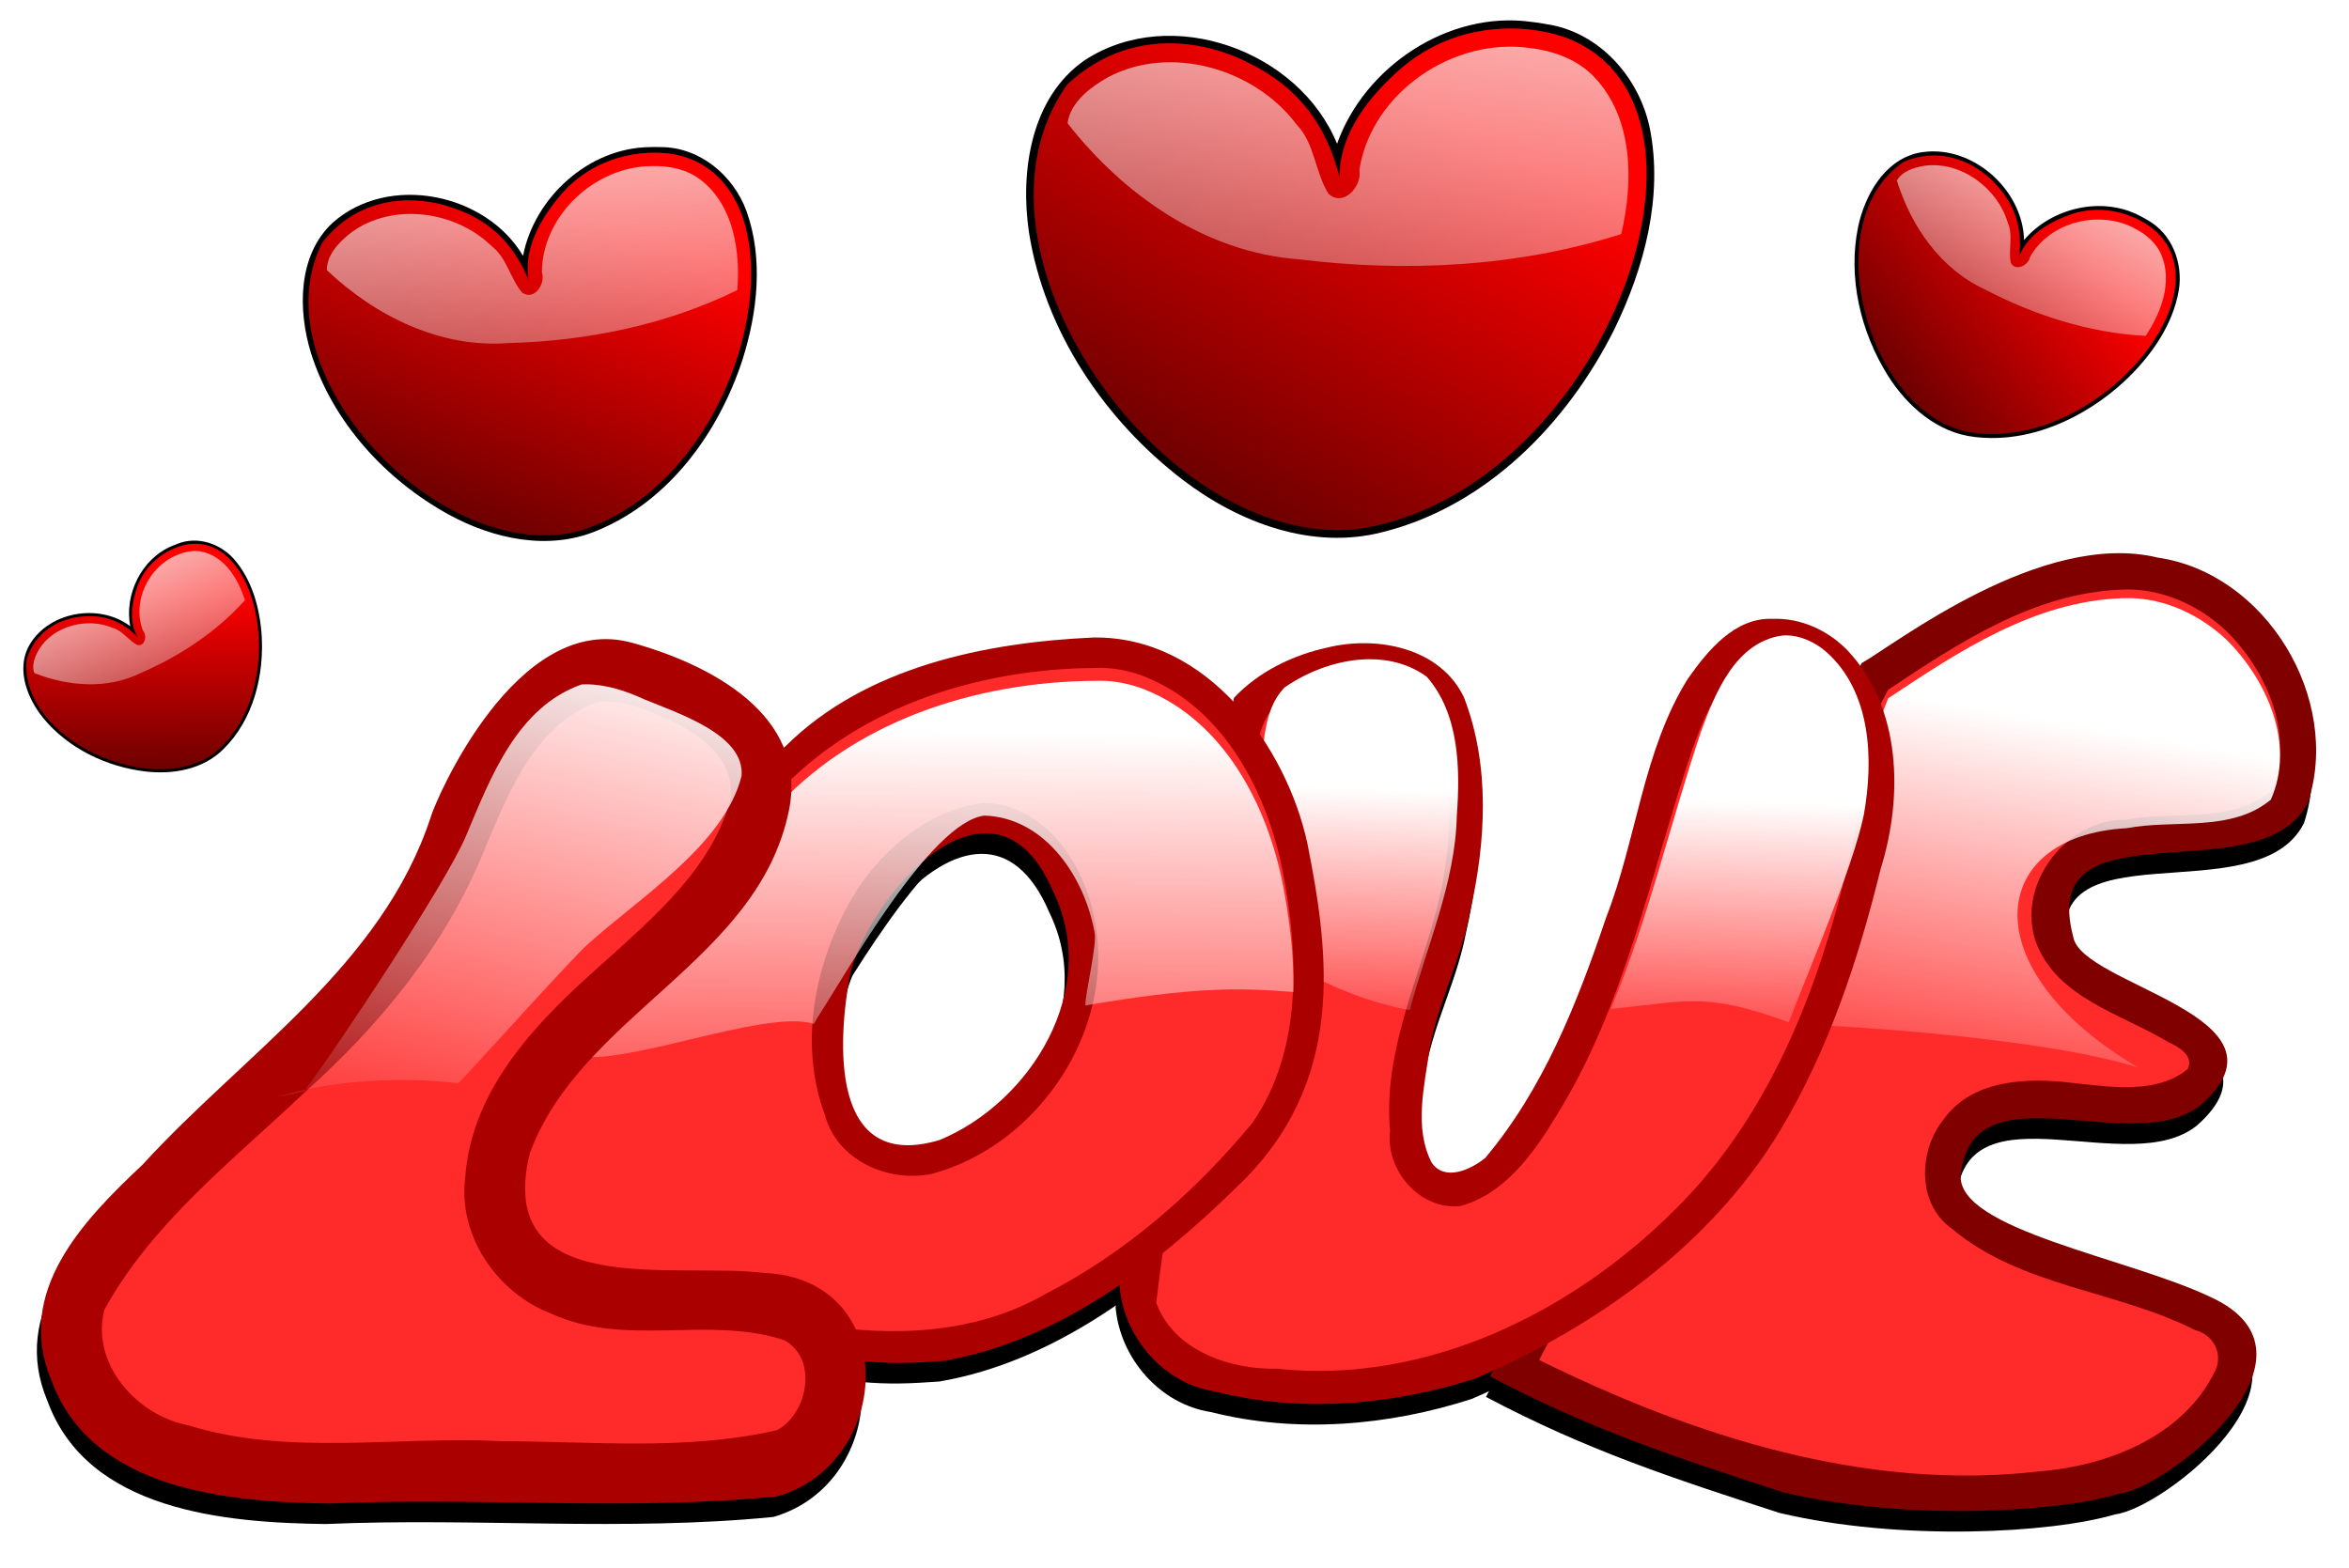
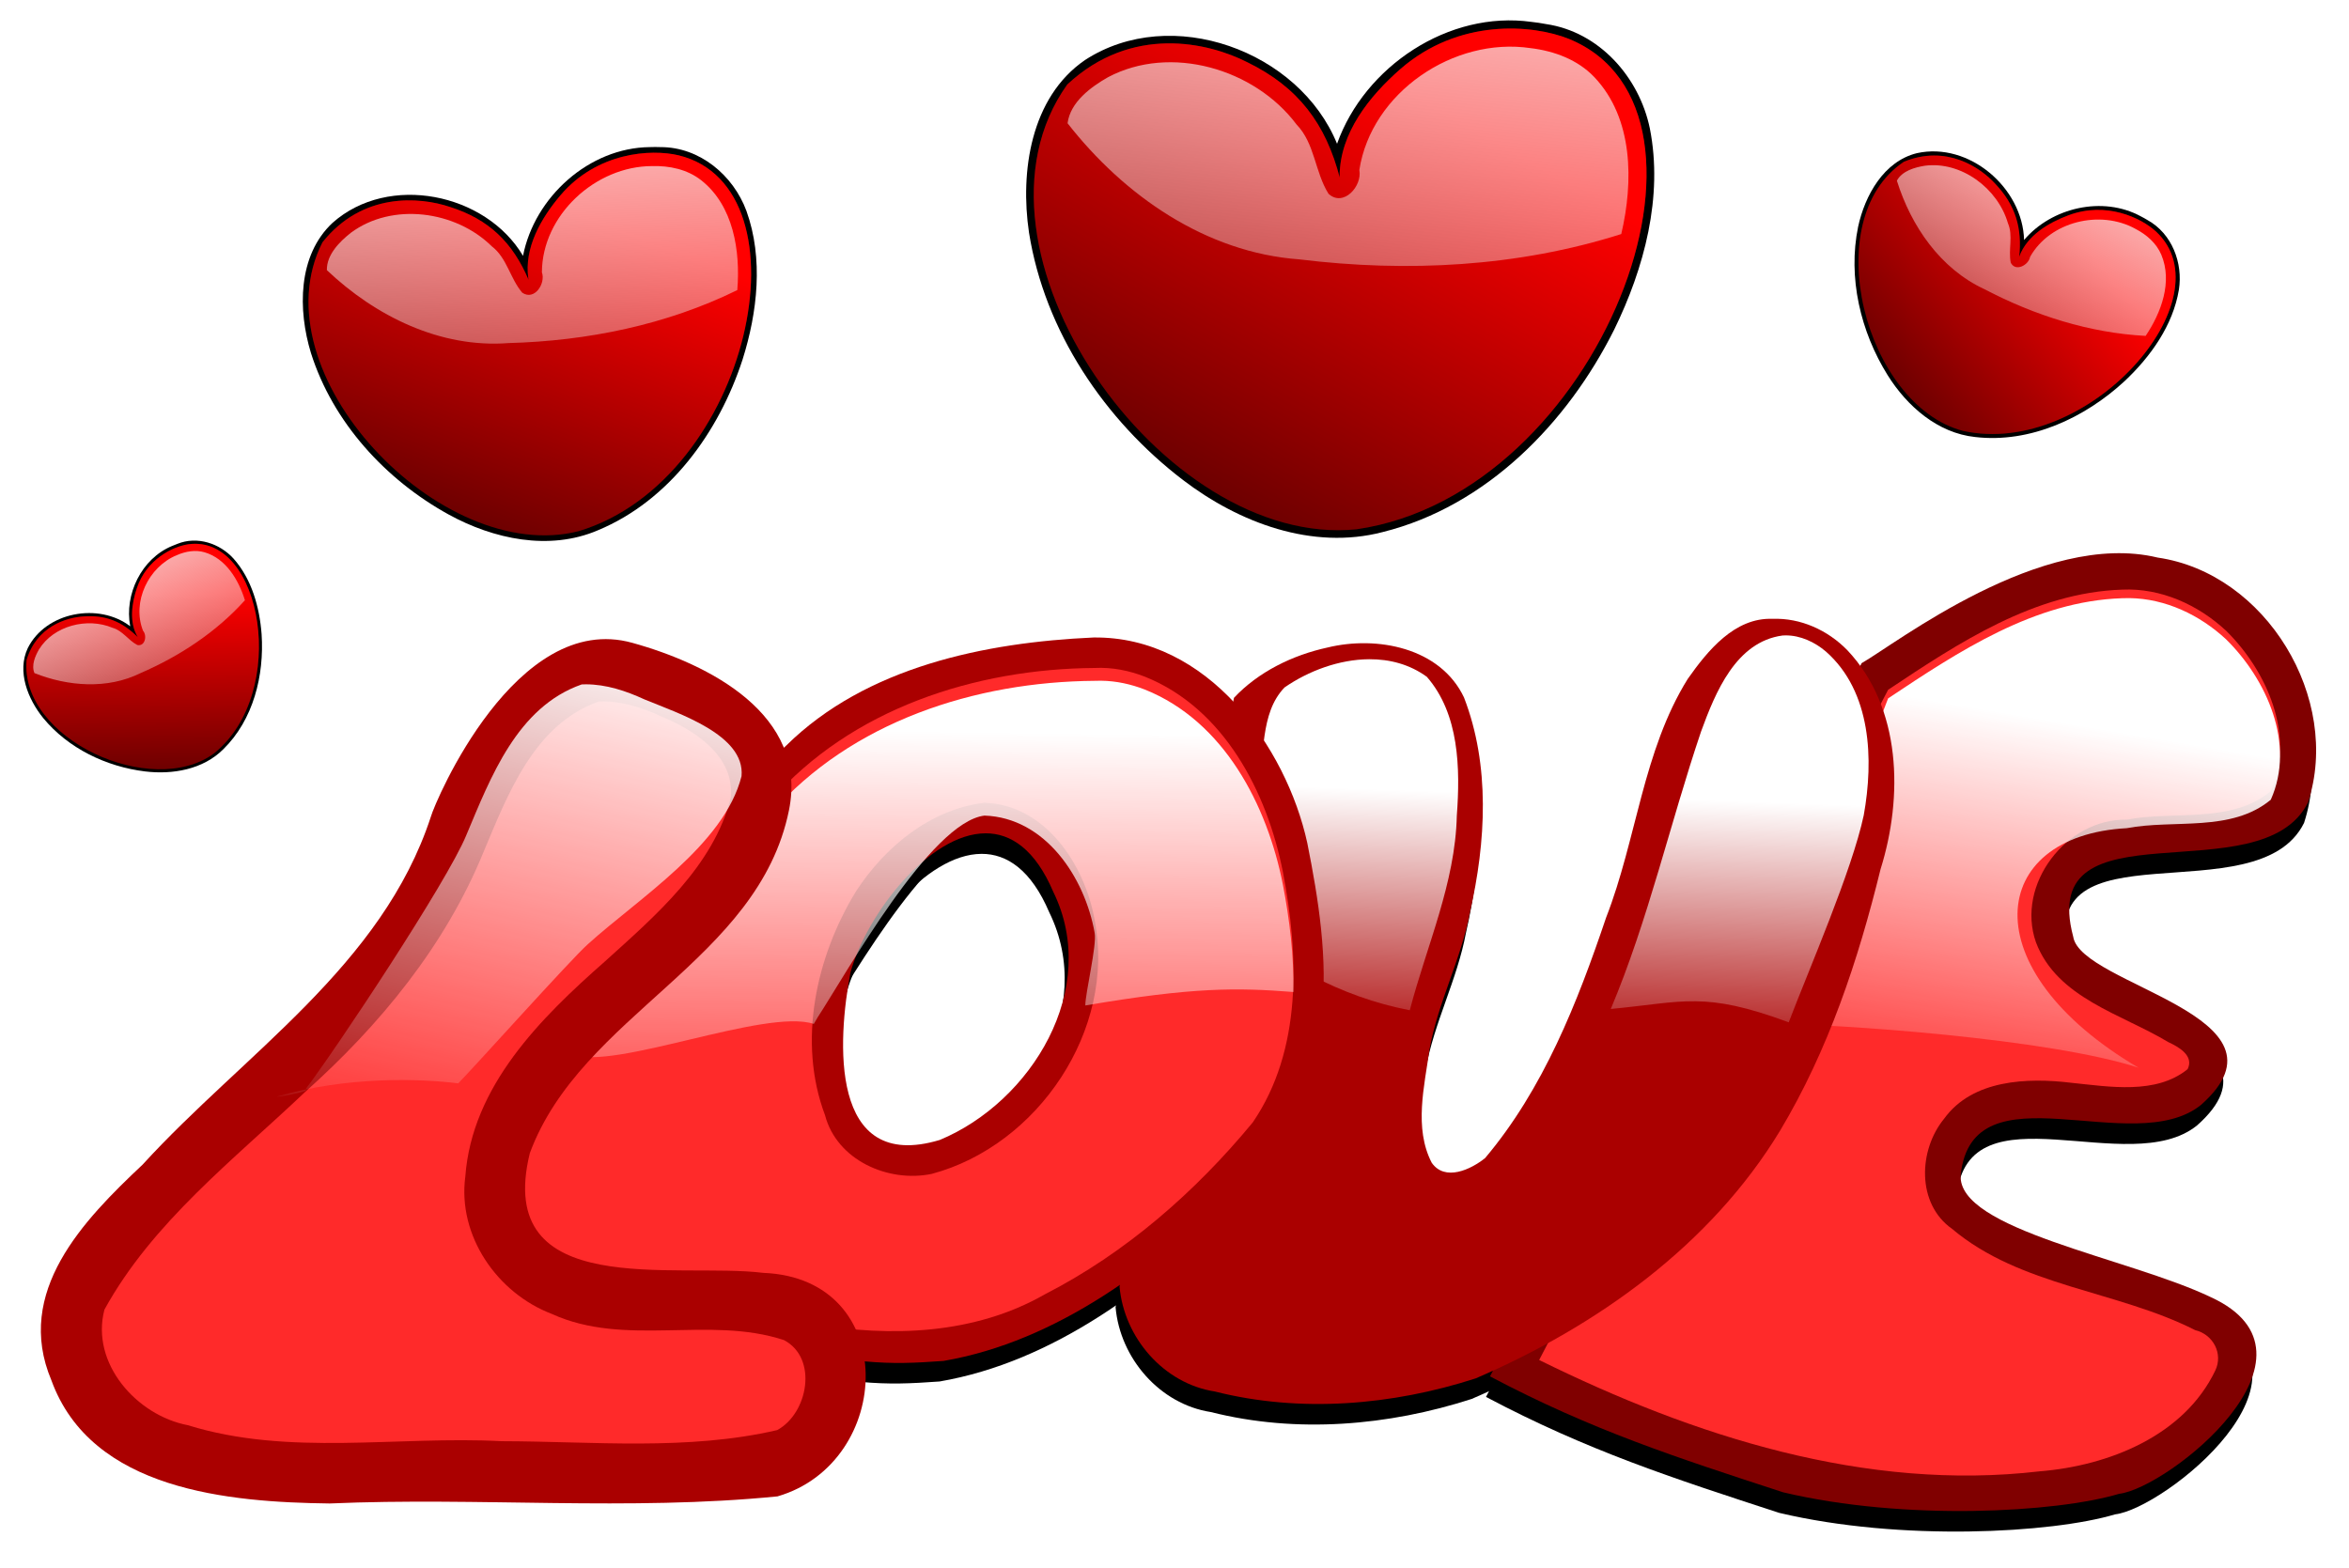
<svg xmlns="http://www.w3.org/2000/svg" xmlns:xlink="http://www.w3.org/1999/xlink" version="1.1" width="696.094" height="464.839" id="svg2">
  <defs id="defs4">
    <linearGradient id="linearGradient4341">
      <stop id="stop4343" style="stop-color:#f9f9f9;stop-opacity:1" offset="0" />
      <stop id="stop4345" style="stop-color:#f9f9f9;stop-opacity:0" offset="1" />
    </linearGradient>
    <linearGradient id="linearGradient4270">
      <stop id="stop4272" style="stop-color:#ff0000;stop-opacity:1" offset="0" />
      <stop id="stop4274" style="stop-color:#ff0000;stop-opacity:0" offset="1" />
    </linearGradient>
    <linearGradient id="linearGradient7487">
      <stop id="stop7489" style="stop-color:#ffffff;stop-opacity:1" offset="0" />
      <stop id="stop7491" style="stop-color:#ffffff;stop-opacity:0" offset="1" />
    </linearGradient>
    <linearGradient id="linearGradient7399">
      <stop id="stop7401" style="stop-color:#ffffff;stop-opacity:1" offset="0" />
      <stop id="stop7403" style="stop-color:#ffffff;stop-opacity:0" offset="1" />
    </linearGradient>
    <linearGradient id="linearGradient7339">
      <stop id="stop7341" style="stop-color:#ffffff;stop-opacity:1" offset="0" />
      <stop id="stop7343" style="stop-color:#ffffff;stop-opacity:0" offset="1" />
    </linearGradient>
    <linearGradient id="linearGradient7255">
      <stop id="stop7257" style="stop-color:#ffffff;stop-opacity:1" offset="0" />
      <stop id="stop7259" style="stop-color:#ffffff;stop-opacity:0" offset="1" />
    </linearGradient>
    <linearGradient id="linearGradient7083">
      <stop id="stop7085" style="stop-color:#ffffff;stop-opacity:1" offset="0" />
      <stop id="stop7087" style="stop-color:#ffffff;stop-opacity:0" offset="1" />
    </linearGradient>
    <filter color-interpolation-filters="sRGB" id="filter6871">
      <feGaussianBlur id="feGaussianBlur6873" stdDeviation="8.569" />
    </filter>
    <filter color-interpolation-filters="sRGB" id="filter6921">
      <feGaussianBlur id="feGaussianBlur6923" stdDeviation="6.387" />
    </filter>
    <filter color-interpolation-filters="sRGB" id="filter7017">
      <feGaussianBlur id="feGaussianBlur7019" stdDeviation="8.43" />
    </filter>
    <filter color-interpolation-filters="sRGB" id="filter7067">
      <feGaussianBlur id="feGaussianBlur7069" stdDeviation="7.232" />
    </filter>
    <linearGradient x1="429.73" y1="442.627" x2="419.589" y2="718.973" id="linearGradient7089" xlink:href="#linearGradient7083" gradientUnits="userSpaceOnUse" />
    <linearGradient x1="429.73" y1="442.627" x2="419.589" y2="718.973" id="linearGradient7137" xlink:href="#linearGradient7083" gradientUnits="userSpaceOnUse" />
    <linearGradient x1="429.73" y1="442.627" x2="419.589" y2="718.973" id="linearGradient7141" xlink:href="#linearGradient7083" gradientUnits="userSpaceOnUse" />
    <linearGradient x1="429.73" y1="442.627" x2="419.589" y2="718.973" id="linearGradient7145" xlink:href="#linearGradient7083" gradientUnits="userSpaceOnUse" />
    <linearGradient x1="429.73" y1="442.627" x2="419.589" y2="718.973" id="linearGradient7149" xlink:href="#linearGradient7083" gradientUnits="userSpaceOnUse" />
    <linearGradient x1="429.73" y1="442.627" x2="419.589" y2="718.973" id="linearGradient7153" xlink:href="#linearGradient7083" gradientUnits="userSpaceOnUse" />
    <linearGradient x1="429.73" y1="442.627" x2="419.589" y2="718.973" id="linearGradient7157" xlink:href="#linearGradient7083" gradientUnits="userSpaceOnUse" />
    <linearGradient x1="429.73" y1="442.627" x2="419.589" y2="718.973" id="linearGradient7161" xlink:href="#linearGradient7083" gradientUnits="userSpaceOnUse" />
    <linearGradient x1="429.73" y1="442.627" x2="419.589" y2="718.973" id="linearGradient7165" xlink:href="#linearGradient7083" gradientUnits="userSpaceOnUse" />
    <linearGradient x1="429.73" y1="442.627" x2="419.589" y2="718.973" id="linearGradient7169" xlink:href="#linearGradient7083" gradientUnits="userSpaceOnUse" />
    <linearGradient x1="429.73" y1="442.627" x2="419.589" y2="718.973" id="linearGradient7173" xlink:href="#linearGradient7083" gradientUnits="userSpaceOnUse" />
    <linearGradient x1="429.73" y1="442.627" x2="419.589" y2="718.973" id="linearGradient7177" xlink:href="#linearGradient7083" gradientUnits="userSpaceOnUse" />
    <linearGradient x1="429.73" y1="442.627" x2="419.589" y2="718.973" id="linearGradient7181" xlink:href="#linearGradient7083" gradientUnits="userSpaceOnUse" />
    <linearGradient x1="429.73" y1="442.627" x2="419.589" y2="718.973" id="linearGradient7185" xlink:href="#linearGradient7083" gradientUnits="userSpaceOnUse" />
    <linearGradient x1="429.73" y1="442.627" x2="419.589" y2="718.973" id="linearGradient7189" xlink:href="#linearGradient7083" gradientUnits="userSpaceOnUse" />
    <linearGradient x1="429.73" y1="442.627" x2="419.589" y2="718.973" id="linearGradient7193" xlink:href="#linearGradient7083" gradientUnits="userSpaceOnUse" />
    <linearGradient x1="429.73" y1="442.627" x2="419.589" y2="718.973" id="linearGradient7197" xlink:href="#linearGradient7083" gradientUnits="userSpaceOnUse" />
    <linearGradient x1="429.73" y1="442.627" x2="419.589" y2="718.973" id="linearGradient7201" xlink:href="#linearGradient7083" gradientUnits="userSpaceOnUse" />
    <linearGradient x1="429.73" y1="442.627" x2="419.589" y2="718.973" id="linearGradient7205" xlink:href="#linearGradient7083" gradientUnits="userSpaceOnUse" />
    <linearGradient x1="429.73" y1="442.627" x2="419.589" y2="718.973" id="linearGradient7209" xlink:href="#linearGradient7083" gradientUnits="userSpaceOnUse" />
    <linearGradient x1="429.73" y1="442.627" x2="419.589" y2="718.973" id="linearGradient7213" xlink:href="#linearGradient7083" gradientUnits="userSpaceOnUse" />
    <linearGradient x1="429.73" y1="442.627" x2="419.589" y2="718.973" id="linearGradient7217" xlink:href="#linearGradient7083" gradientUnits="userSpaceOnUse" />
    <linearGradient x1="429.73" y1="442.627" x2="419.589" y2="718.973" id="linearGradient7221" xlink:href="#linearGradient7083" gradientUnits="userSpaceOnUse" />
    <linearGradient x1="429.73" y1="442.627" x2="419.589" y2="718.973" id="linearGradient7225" xlink:href="#linearGradient7083" gradientUnits="userSpaceOnUse" />
    <linearGradient x1="429.73" y1="442.627" x2="419.589" y2="718.973" id="linearGradient7229" xlink:href="#linearGradient7083" gradientUnits="userSpaceOnUse" />
    <filter color-interpolation-filters="sRGB" id="filter7335">
      <feGaussianBlur id="feGaussianBlur7337" stdDeviation="1.364" />
    </filter>
    <filter color-interpolation-filters="sRGB" id="filter7395">
      <feGaussianBlur id="feGaussianBlur7397" stdDeviation="1.546" />
    </filter>
    <filter color-interpolation-filters="sRGB" id="filter7483">
      <feGaussianBlur id="feGaussianBlur7485" stdDeviation="0.836" />
    </filter>
    <filter color-interpolation-filters="sRGB" id="filter7559">
      <feGaussianBlur id="feGaussianBlur7561" stdDeviation="1.389" />
    </filter>
    <filter color-interpolation-filters="sRGB" id="filter4171">
      <feGaussianBlur id="feGaussianBlur4173" stdDeviation="4.551" />
    </filter>
    <filter color-interpolation-filters="sRGB" id="filter4175">
      <feGaussianBlur id="feGaussianBlur4177" stdDeviation="4.551" />
    </filter>
    <filter color-interpolation-filters="sRGB" id="filter4179">
      <feGaussianBlur id="feGaussianBlur4181" stdDeviation="4.551" />
    </filter>
    <filter color-interpolation-filters="sRGB" id="filter4183">
      <feGaussianBlur id="feGaussianBlur4185" stdDeviation="4.551" />
    </filter>
    <filter color-interpolation-filters="sRGB" id="filter4187">
      <feGaussianBlur id="feGaussianBlur4189" stdDeviation="4.551" />
    </filter>
    <filter color-interpolation-filters="sRGB" id="filter4191">
      <feGaussianBlur id="feGaussianBlur4193" stdDeviation="4.551" />
    </filter>
    <filter color-interpolation-filters="sRGB" id="filter4195">
      <feGaussianBlur id="feGaussianBlur4197" stdDeviation="4.551" />
    </filter>
    <filter color-interpolation-filters="sRGB" id="filter4199">
      <feGaussianBlur id="feGaussianBlur4201" stdDeviation="4.551" />
    </filter>
    <filter color-interpolation-filters="sRGB" id="filter4203">
      <feGaussianBlur id="feGaussianBlur4205" stdDeviation="4.551" />
    </filter>
    <filter color-interpolation-filters="sRGB" id="filter4207">
      <feGaussianBlur id="feGaussianBlur4209" stdDeviation="4.551" />
    </filter>
    <filter color-interpolation-filters="sRGB" id="filter4211">
      <feGaussianBlur id="feGaussianBlur4213" stdDeviation="4.551" />
    </filter>
    <filter color-interpolation-filters="sRGB" id="filter4215">
      <feGaussianBlur id="feGaussianBlur4217" stdDeviation="4.551" />
    </filter>
    <linearGradient x1="652.548" y1="544.128" x2="631.932" y2="666.032" id="linearGradient4246" xlink:href="#linearGradient7487" gradientUnits="userSpaceOnUse" />
    <linearGradient x1="466.106" y1="564.744" x2="463.417" y2="645.416" id="linearGradient4248" xlink:href="#linearGradient7399" gradientUnits="userSpaceOnUse" />
    <linearGradient x1="363.921" y1="547.713" x2="362.128" y2="683.063" id="linearGradient4250" xlink:href="#linearGradient7339" gradientUnits="userSpaceOnUse" />
    <linearGradient x1="210.644" y1="513.651" x2="172.101" y2="678.581" id="linearGradient4252" xlink:href="#linearGradient7255" gradientUnits="userSpaceOnUse" />
    <filter color-interpolation-filters="sRGB" id="filter4387">
      <feGaussianBlur id="feGaussianBlur4389" stdDeviation="1.834" />
    </filter>
    <linearGradient x1="481.712" y1="137.587" x2="440.937" y2="242.76" id="linearGradient4403" xlink:href="#linearGradient4270" gradientUnits="userSpaceOnUse" />
    <linearGradient x1="456.685" y1="65.879" x2="463.434" y2="230.105" id="linearGradient4405" xlink:href="#linearGradient4341" gradientUnits="userSpaceOnUse" />
    <linearGradient x1="481.712" y1="137.587" x2="440.937" y2="242.76" id="linearGradient4417" xlink:href="#linearGradient4270" gradientUnits="userSpaceOnUse" />
    <linearGradient x1="456.685" y1="65.879" x2="463.434" y2="230.105" id="linearGradient4419" xlink:href="#linearGradient4341" gradientUnits="userSpaceOnUse" />
    <linearGradient x1="481.712" y1="137.587" x2="440.937" y2="242.76" id="linearGradient4431" xlink:href="#linearGradient4270" gradientUnits="userSpaceOnUse" />
    <linearGradient x1="456.685" y1="65.879" x2="463.434" y2="230.105" id="linearGradient4433" xlink:href="#linearGradient4341" gradientUnits="userSpaceOnUse" />
    <linearGradient x1="481.712" y1="137.587" x2="440.937" y2="242.76" id="linearGradient4445" xlink:href="#linearGradient4270" gradientUnits="userSpaceOnUse" />
    <linearGradient x1="456.685" y1="65.879" x2="463.434" y2="230.105" id="linearGradient4447" xlink:href="#linearGradient4341" gradientUnits="userSpaceOnUse" />
    <linearGradient x1="652.548" y1="544.128" x2="631.932" y2="666.032" id="linearGradient4497" xlink:href="#linearGradient7487" gradientUnits="userSpaceOnUse" />
    <linearGradient x1="466.106" y1="564.744" x2="463.417" y2="645.416" id="linearGradient4499" xlink:href="#linearGradient7399" gradientUnits="userSpaceOnUse" />
    <linearGradient x1="363.921" y1="547.713" x2="362.128" y2="683.063" id="linearGradient4501" xlink:href="#linearGradient7339" gradientUnits="userSpaceOnUse" />
    <linearGradient x1="210.644" y1="513.651" x2="172.101" y2="678.581" id="linearGradient4503" xlink:href="#linearGradient7255" gradientUnits="userSpaceOnUse" />
    <linearGradient x1="481.712" y1="137.587" x2="440.937" y2="242.76" id="linearGradient4505" xlink:href="#linearGradient4270" gradientUnits="userSpaceOnUse" />
    <linearGradient x1="456.685" y1="65.879" x2="463.434" y2="230.105" id="linearGradient4507" xlink:href="#linearGradient4341" gradientUnits="userSpaceOnUse" />
    <linearGradient x1="481.712" y1="137.587" x2="440.937" y2="242.76" id="linearGradient4509" xlink:href="#linearGradient4270" gradientUnits="userSpaceOnUse" />
    <linearGradient x1="456.685" y1="65.879" x2="463.434" y2="230.105" id="linearGradient4511" xlink:href="#linearGradient4341" gradientUnits="userSpaceOnUse" />
    <linearGradient x1="481.712" y1="137.587" x2="440.937" y2="242.76" id="linearGradient4513" xlink:href="#linearGradient4270" gradientUnits="userSpaceOnUse" />
    <linearGradient x1="456.685" y1="65.879" x2="463.434" y2="230.105" id="linearGradient4515" xlink:href="#linearGradient4341" gradientUnits="userSpaceOnUse" />
    <linearGradient x1="481.712" y1="137.587" x2="440.937" y2="242.76" id="linearGradient4517" xlink:href="#linearGradient4270" gradientUnits="userSpaceOnUse" />
    <linearGradient x1="456.685" y1="65.879" x2="463.434" y2="230.105" id="linearGradient4519" xlink:href="#linearGradient4341" gradientUnits="userSpaceOnUse" />
  </defs>
  <g transform="translate(-20.494,-70.554)" id="layer1">
    <g id="g4449">
      <g transform="translate(-56.242,74.239)" id="g4219">
        <path d="m 627.223,198.945 c 10.14,-5.756 53.374,-39.581 87.729,-31.29 32.158,4.664 54.527,41.836 44.561,72.548 -13.799,27.809 -80.416,-0.761 -69.593,39.798 2.196,14.483 67.714,23.422 37.894,49.849 -20.066,16.246 -67.727,-11.955 -71.235,20.763 -1.135,16.253 49.68,24.543 74.09,36.221 37.229,17.027 -12.561,56.59 -27.145,58.297 -18.79,5.606 -63.62,8.072 -99.538,-0.442 -31.695,-10.332 -56.814,-18.457 -86.891,-34.364" id="path3861" style="fill:#000000;stroke:none;filter:url(#filter4215)" />
-         <path d="m 704.443,177.155 c -25.993,0.871 -48.387,15.717 -69.375,29.688 -34.469,66.208 -68.938,132.417 -103.406,198.625 45.715,22.555 96.762,39.035 148.362,32.992 20.399,-1.649 42.758,-10.519 52.013,-29.898 2.365,-4.971 -0.648,-10.67 -5.969,-11.938 -23.231,-11.79 -51.724,-12.883 -72.062,-30.031 -10.549,-7.438 -9.96,-23.339 -2.344,-32.625 8.367,-11.599 24.607,-12.24 37.704,-10.655 11.365,1.169 25.064,3.561 34.452,-4.033 2.002,-4.011 -2.706,-6.633 -5.72,-8.02 -13.837,-8.353 -32.941,-12.995 -39.217,-29.574 -6.027,-17.118 9.024,-36.701 26.909,-36.368 14.087,-2.683 30.942,1.311 42.684,-8.445 7.379,-16.515 -1.221,-35.692 -13.25,-47.531 -8.28,-7.7 -19.324,-12.707 -30.781,-12.188 z" id="path3863" style="fill:#000000;stroke:none;filter:url(#filter4211)" />
        <path d="m 706.599,179.668 c -0.712,-0.01 -1.44,-0.001 -2.156,0.031 -25.993,0.871 -48.387,15.717 -69.375,29.688 l -37.102,96.36 c 22.251,0.054 85.088,4.515 111.347,13.12 -49.791,-29.252 -44.764,-68.796 -3.526,-71.012 14.087,-2.683 30.945,1.318 42.688,-8.438 7.379,-16.515 -1.221,-35.692 -13.25,-47.531 -7.763,-7.219 -17.941,-12.068 -28.625,-12.219 z" id="path3865" style="fill:#000000;fill-opacity:1;stroke:none;filter:url(#filter4207)" />
        <path d="m 600.849,185.811 c -11.263,-0.447 -19.272,9.454 -25.166,17.82 -13.3,21.367 -15.106,47.466 -24.178,70.711 -8.511,25.222 -18.567,50.772 -35.852,71.275 -4.19,3.376 -11.911,7.045 -15.836,1.381 -5.311,-10.289 -2.166,-22.654 -0.649,-33.569 2.502,-13.988 9.393,-26.717 11.993,-40.681 4.752,-20.854 6.022,-43.495 -1.781,-63.656 -7.017,-14.778 -25.825,-18.348 -40.438,-14.781 -10.387,2.262 -20.491,7.212 -27.719,14.906 -11.3,58.167 -22.616,116.332 -33.906,174.5 1.325,15.114 13.063,28.751 28.25,31.094 25.364,6.409 52.621,4.088 77.289,-3.892 36.022,-15.532 69.602,-39.486 90.148,-73.329 14.369,-23.985 23.187,-50.538 29.819,-77.554 6.73,-21.485 6.252,-47.928 -9.881,-64.976 -5.805,-5.923 -13.835,-9.557 -22.094,-9.25 z" id="path3867" style="fill:#000000;stroke:none;filter:url(#filter4203)" />
        <path d="m 601.256,195.811 c -13.841,1.858 -19.905,16.886 -24.154,28.481 -12.398,36.665 -19.707,75.778 -40.44,108.957 -6.675,11.103 -15.278,22.999 -28.312,26.594 -11.993,1.339 -22.279,-10.636 -20.875,-22.25 -2.798,-30.753 16.564,-57.954 17.257,-88.336 1.043,-14.072 0.716,-30.174 -8.882,-41.195 -12.496,-9.126 -30.264,-5.116 -42.188,3.156 -7.499,7.861 -5.449,20.042 -8.417,29.881 -9.168,49.1 -21.232,97.725 -27.052,147.401 5.132,14.189 21.862,19.854 35.86,19.565 44.256,4.677 87.371,-16.66 117.97,-47.253 30.083,-29.792 44.652,-71.058 53.295,-111.749 2.948,-16.468 2.289,-36.562 -11.188,-48.469 -3.494,-2.999 -8.156,-5.124 -12.875,-4.781 z" id="path3869" style="fill:#000000;fill-opacity:1;stroke:none;filter:url(#filter4199)" />
        <path d="m 604.666,190.719 c -0.294,0.003 -0.58,0.01 -0.875,0.031 -13.841,1.858 -19.908,16.873 -24.156,28.469 -9.197,27.198 -15.597,55.748 -26.75,82.219 21.678,-2.054 27.565,-5.361 52.729,3.958 6.044,-15.809 18.753,-44.982 22.24,-61.395 2.948,-16.468 2.289,-36.562 -11.188,-48.469 -3.275,-2.812 -7.587,-4.85 -12,-4.812 z m -123.375,7.062 c -8.873,0.049 -18.014,3.463 -25.094,8.375 -7.499,7.861 -5.439,20.036 -8.406,29.875 -2.45,13.121 -5.123,26.199 -7.812,39.281 14.569,12.066 32.498,22.519 53.344,26.5 4.995,-19.111 13.483,-37.677 13.938,-57.625 1.043,-14.072 0.723,-30.166 -8.875,-41.188 -5.077,-3.708 -11.022,-5.252 -17.094,-5.219 z" id="path3871" style="fill:#000000;fill-opacity:1;stroke:none;filter:url(#filter4195)" />
        <path d="m 399.599,191.343 c -32.079,1.45 -67.381,8.668 -91.031,32 -71.976,66.312 -59.42,36.743 -71.969,67.219 -12.549,30.476 -24.197,69.907 -8.062,86.938 16.134,17.031 103.219,28.375 103.219,28.375 8.548,0.778 14.64,0.505 23.406,-0.125 33.756,-5.819 62.901,-28.023 86.844,-51.5 32.577,-30.81 27.546,-68.824 20.938,-102.031 -6.246,-28.504 -29.525,-61.306 -63.344,-60.875 z m -32,58.031 c 7.555,-0.028 14.735,4.817 20.062,17.312 14.126,28.768 -6.477,62.266 -33.594,73.562 -32.959,9.935 -30.316,-29.75 -26.469,-49.719 4.904,-17.476 23.38,-41.095 40,-41.156 z" id="path3873" style="fill:#000000;stroke:none;filter:url(#filter4191)" />
        <path d="m 399.974,200.374 c -35.422,0.245 -72.146,12.105 -95.918,39.24 -16.667,15.16 -34.625,28.837 -53.082,41.76 -11.888,23.477 -20.853,49.3 -21.312,75.781 0.771,10.001 8.073,18.738 17.897,20.953 22.166,8.104 45.674,12.069 68.801,16.687 23.173,3.952 47.957,3.138 68.776,-8.763 23.944,-12.269 44.611,-30.321 61.651,-50.971 14.716,-21.534 13.681,-49.546 8.93,-74.258 -4.66,-23.641 -17.448,-48.438 -40.867,-57.836 -4.75,-1.846 -9.792,-2.848 -14.875,-2.594 z m -32.688,39.938 c 18.06,0.607 29.764,18.37 32.656,34.781 6.358,32.468 -16.783,66.801 -48.281,75.219 -12.903,2.691 -28.137,-4.074 -31.625,-17.406 -8.215,-21.812 -2.653,-47.029 9.208,-66.376 8.62,-13.208 21.979,-24.254 38.042,-26.218 z" id="path3875" style="fill:#000000;fill-opacity:1;stroke:none;filter:url(#filter4187)" />
        <path d="m 401.881,204.155 c -0.634,-0.007 -1.271,-5.8e-4 -1.906,0.031 -35.422,0.245 -72.134,12.084 -95.906,39.219 -5.195,4.725 -53.647,66.968 -59.069,71.428 12.109,5.122 57.33,-13.723 71.722,-8.96 0,0 0.736,-1.303 1.125,-1.938 8.62,-13.208 33.377,-57.848 49.44,-59.811 18.06,0.607 29.764,18.37 32.656,34.781 0.699,3.567 -2.786,17.919 -2.772,21.494 32.06,-5.462 44.878,-5.296 61.678,-3.994 0.17,-10.698 -1.152,-21.553 -3.125,-31.812 -4.66,-23.641 -17.456,-48.415 -40.875,-57.812 -4.156,-1.615 -8.533,-2.578 -12.969,-2.625 z" id="path3877" style="fill:#000000;fill-opacity:1;stroke:none;filter:url(#filter4183)" />
-         <path d="m 262.935,192.924 c -34.429,-9.633 -58.422,46.945 -59.706,51.546 -14.471,44.231 -55.402,70.216 -85.433,103.112 -17.517,16.474 -38.074,37.663 -27.019,63.889 11.868,32.694 52.648,36.148 82.473,36.523 44.196,-1.922 88.669,2.278 132.704,-2.102 34.508,-10.013 36.572,-64.629 -4.19,-66.242 -25.858,-3.223 -79.973,8.499 -69.207,-35.466 15.213,-41.152 67.746,-56.981 76.799,-101.639 5.759,-28.408 -23.784,-43.345 -46.419,-49.622 z" id="path3879" style="fill:#000000;stroke:none;filter:url(#filter4179)" />
        <path d="m 253.006,210.311 c -19.154,6.694 -26.992,27.561 -34.188,44.656 -11.308,27.71 -30.698,51.272 -52.875,71.094 -21.149,20.076 -45.203,38.597 -59.438,64.469 -4.188,15.906 9.551,31.38 24.734,34.271 29.958,9.299 62.045,3.102 92.953,4.732 27.156,0.056 55.067,2.878 81.657,-3.284 9.161,-4.922 12.204,-21.352 2,-26.688 -22.238,-7.301 -47.018,2.192 -68.772,-7.746 -16.171,-6.151 -27.973,-23.153 -25.634,-40.722 1.994,-26.821 22.286,-46.955 41.383,-63.76 15.082,-13.645 32.152,-28.232 37.305,-48.552 1.136,-12.299 -10.603,-19.895 -20.531,-24.017 -5.846,-2.695 -12.088,-4.729 -18.594,-4.452 z" id="path3881" style="fill:#000000;stroke:none;filter:url(#filter4175)" />
-         <path d="m 249.154,205.219 c -0.405,-3.6e-4 -0.812,0.014 -1.219,0.031 -19.154,6.694 -26.992,27.561 -34.188,44.656 -5.623,13.78 -38.782,63.675 -47.752,75.453 2.2,0.455 -10.298,2.606 -8.008,1.945 20.429,-5.899 41.846,-5.272 53.362,-3.823 4.638,-4.693 33.602,-37.012 38.398,-41.232 15.082,-13.645 40.399,-29.478 45.552,-49.799 1.136,-12.299 -18.842,-18.642 -28.771,-22.764 -5.48,-2.527 -11.307,-4.463 -17.375,-4.469 z" id="path3883" style="fill:#000000;fill-opacity:1;stroke:none;filter:url(#filter4171)" />
        <g transform="translate(33.406,-334.06)" id="g3845">
          <path d="m 594.999,526.915 c 10.14,-5.756 53.374,-39.581 87.729,-31.29 32.158,4.664 54.527,41.836 44.561,72.548 -13.799,27.809 -80.416,-0.761 -69.593,39.798 2.196,14.483 67.714,23.422 37.894,49.849 -20.066,16.246 -67.727,-11.955 -71.235,20.763 -1.135,16.254 49.68,24.543 74.09,36.221 37.229,17.027 -12.561,56.59 -27.145,58.297 -18.79,5.606 -63.62,8.072 -99.538,-0.442 -31.695,-10.332 -56.814,-18.457 -86.891,-34.364" id="path6810" style="fill:#800000;stroke:none" />
          <path d="m 672.219,505.125 c -25.993,0.871 -48.387,15.717 -69.375,29.688 -34.469,66.208 -68.938,132.417 -103.406,198.625 45.715,22.555 96.762,39.034 148.362,32.992 20.399,-1.649 42.758,-10.519 52.013,-29.898 2.365,-4.971 -0.648,-10.67 -5.969,-11.938 -23.231,-11.79 -51.724,-12.883 -72.062,-30.031 -10.549,-7.438 -9.96,-23.339 -2.344,-32.625 8.367,-11.599 24.607,-12.24 37.704,-10.655 11.365,1.169 25.064,3.561 34.452,-4.033 2.002,-4.011 -2.706,-6.633 -5.72,-8.02 -13.837,-8.353 -32.941,-12.995 -39.217,-29.574 -6.027,-17.118 9.024,-36.701 26.909,-36.368 14.087,-2.683 30.942,1.311 42.684,-8.445 7.379,-16.515 -1.221,-35.692 -13.25,-47.531 -8.28,-7.7 -19.324,-12.707 -30.781,-12.188 z" id="path7021" style="fill:#ff2a2a;stroke:none;filter:url(#filter7067)" />
          <path d="m 674.375,507.638 c -0.712,-0.01 -1.44,-0.001 -2.156,0.031 -25.993,0.871 -48.387,15.717 -69.375,29.688 l -37.102,96.36 c 22.251,0.054 85.088,4.515 111.347,13.12 -49.791,-29.252 -44.764,-68.796 -3.526,-71.012 14.087,-2.683 30.945,1.318 42.688,-8.438 7.379,-16.515 -1.221,-35.692 -13.25,-47.531 -7.763,-7.219 -17.941,-12.068 -28.625,-12.219 z" id="path7237" style="fill:url(#linearGradient4497);fill-opacity:1;stroke:none;filter:url(#filter7559)" />
          <path d="m 568.625,513.781 c -11.263,-0.447 -19.272,9.454 -25.166,17.82 -13.3,21.367 -15.106,47.466 -24.178,70.711 -8.511,25.222 -18.567,50.772 -35.852,71.275 -4.19,3.376 -11.911,7.045 -15.836,1.381 -5.311,-10.289 -2.166,-22.654 -0.649,-33.569 2.502,-13.988 9.393,-26.717 11.993,-40.681 4.752,-20.854 6.022,-43.495 -1.781,-63.656 -7.017,-14.778 -25.825,-18.348 -40.438,-14.781 -10.387,2.262 -20.491,7.212 -27.719,14.906 -11.3,58.167 -22.616,116.332 -33.906,174.5 1.325,15.114 13.063,28.751 28.25,31.094 25.364,6.409 52.621,4.088 77.289,-3.892 36.022,-15.532 69.602,-39.486 90.148,-73.329 14.369,-23.985 23.187,-50.538 29.819,-77.554 6.73,-21.485 6.252,-47.928 -9.881,-64.976 -5.805,-5.923 -13.835,-9.557 -22.094,-9.25 z" id="path6808" style="fill:#aa0000;stroke:none" />
-           <path d="m 569.031,523.781 c -13.841,1.858 -19.905,16.886 -24.154,28.481 -12.398,36.665 -19.707,75.778 -40.44,108.957 -6.675,11.103 -15.278,22.999 -28.312,26.594 -11.993,1.339 -22.279,-10.636 -20.875,-22.25 -2.798,-30.753 16.564,-57.954 17.257,-88.336 1.043,-14.072 0.716,-30.174 -8.882,-41.195 -12.496,-9.126 -30.264,-5.116 -42.188,3.156 -7.499,7.861 -5.449,20.042 -8.417,29.881 -9.168,49.1 -21.232,97.725 -27.052,147.401 5.132,14.189 21.862,19.854 35.86,19.565 44.256,4.677 87.371,-16.66 117.97,-47.253 30.083,-29.792 44.652,-71.058 53.295,-111.749 2.948,-16.468 2.289,-36.562 -11.188,-48.469 -3.494,-2.999 -8.156,-5.124 -12.875,-4.781 z" id="path6925" style="fill:#ff2a2a;fill-opacity:1;stroke:none;filter:url(#filter7017)" />
          <path d="m 572.442,518.689 c -0.294,0.003 -0.58,0.01 -0.875,0.031 -13.841,1.858 -19.908,16.873 -24.156,28.469 -9.197,27.198 -15.597,55.748 -26.75,82.219 21.678,-2.054 27.565,-5.361 52.729,3.958 6.044,-15.809 18.753,-44.982 22.24,-61.395 2.948,-16.468 2.289,-36.562 -11.188,-48.469 -3.275,-2.812 -7.587,-4.85 -12,-4.812 z m -123.375,7.062 c -8.873,0.049 -18.014,3.463 -25.094,8.375 -7.499,7.861 -5.439,20.036 -8.406,29.875 -2.45,13.121 -5.123,26.199 -7.812,39.281 14.569,12.066 32.498,22.519 53.344,26.5 4.995,-19.111 13.483,-37.677 13.938,-57.625 1.043,-14.072 0.723,-30.166 -8.875,-41.188 -5.077,-3.708 -11.022,-5.252 -17.094,-5.219 z" id="path7235" style="fill:url(#linearGradient4499);fill-opacity:1;stroke:none;filter:url(#filter7483)" />
          <path d="m 367.375,519.312 c -32.079,1.45 -67.381,8.668 -91.031,32 -71.976,66.312 -59.42,36.743 -71.969,67.219 -12.549,30.476 -24.197,69.907 -8.062,86.938 16.134,17.031 103.219,28.375 103.219,28.375 8.548,0.778 14.64,0.505 23.406,-0.125 33.756,-5.819 62.901,-28.023 86.844,-51.5 32.577,-30.81 27.546,-68.824 20.938,-102.031 -6.246,-28.504 -29.525,-61.306 -63.344,-60.875 z m -32,58.031 c 7.555,-0.028 14.735,4.817 20.062,17.312 14.126,28.768 -6.477,62.266 -33.594,73.562 C 288.885,678.154 291.527,638.468 295.375,618.5 c 4.904,-17.476 23.38,-41.095 40,-41.156 z" id="path6804" style="fill:#aa0000;stroke:none" />
          <path d="m 367.75,528.344 c -35.422,0.245 -72.146,12.105 -95.918,39.24 -16.667,15.16 -34.625,28.837 -53.082,41.76 -11.888,23.477 -20.853,49.301 -21.312,75.781 0.771,10.001 8.073,18.738 17.897,20.953 22.166,8.104 45.674,12.069 68.801,16.687 23.173,3.952 47.957,3.138 68.776,-8.763 23.944,-12.269 44.611,-30.321 61.651,-50.971 14.716,-21.534 13.681,-49.546 8.93,-74.258 -4.66,-23.641 -17.448,-48.438 -40.867,-57.836 -4.75,-1.846 -9.792,-2.848 -14.875,-2.594 z m -32.688,39.938 c 18.06,0.607 29.764,18.37 32.656,34.781 6.358,32.468 -16.783,66.801 -48.281,75.219 -12.903,2.691 -28.137,-4.074 -31.625,-17.406 -8.215,-21.812 -2.653,-47.029 9.208,-66.376 8.62,-13.208 21.979,-24.254 38.042,-26.218 z" id="path6875" style="fill:#ff2a2a;fill-opacity:1;stroke:none;filter:url(#filter6921)" />
          <path d="m 369.656,532.125 c -0.634,-0.007 -1.271,-5.8e-4 -1.906,0.031 -35.422,0.245 -72.134,12.084 -95.906,39.219 -5.195,4.725 -53.647,66.968 -59.069,71.428 12.109,5.122 57.33,-13.723 71.722,-8.96 0,0 0.736,-1.303 1.125,-1.938 8.62,-13.208 33.377,-57.848 49.44,-59.811 18.06,0.607 29.764,18.37 32.656,34.781 0.699,3.567 -2.786,17.919 -2.772,21.494 32.06,-5.462 44.878,-5.296 61.678,-3.994 0.17,-10.698 -1.152,-21.553 -3.125,-31.812 -4.66,-23.641 -17.456,-48.415 -40.875,-57.812 -4.156,-1.615 -8.533,-2.578 -12.969,-2.625 z" id="path7231" style="fill:url(#linearGradient4501);fill-opacity:1;stroke:none;filter:url(#filter7395)" />
          <path d="m 230.711,520.894 c -34.429,-9.633 -58.422,46.945 -59.706,51.546 -14.471,44.231 -55.402,70.216 -85.433,103.112 -17.517,16.474 -38.074,37.663 -27.019,63.889 11.868,32.694 52.648,36.149 82.472,36.523 44.196,-1.922 88.669,2.278 132.704,-2.102 34.508,-10.013 36.572,-64.629 -4.19,-66.242 -25.858,-3.223 -79.973,8.499 -69.207,-35.466 15.213,-41.152 67.746,-56.981 76.799,-101.639 5.759,-28.408 -23.784,-43.345 -46.419,-49.622 z" id="path6802" style="fill:#aa0000;stroke:none" />
          <path d="m 220.781,538.281 c -19.154,6.694 -26.992,27.561 -34.188,44.656 -11.308,27.71 -30.698,51.272 -52.875,71.094 -21.149,20.075 -45.203,38.597 -59.438,64.469 -4.188,15.906 9.551,31.38 24.734,34.271 29.958,9.299 62.045,3.102 92.953,4.732 27.156,0.056 55.067,2.878 81.657,-3.284 9.161,-4.922 12.204,-21.352 2,-26.688 -22.238,-7.301 -47.018,2.193 -68.772,-7.746 -16.171,-6.151 -27.973,-23.153 -25.634,-40.722 1.994,-26.821 22.286,-46.955 41.383,-63.76 15.082,-13.645 32.152,-28.232 37.305,-48.552 1.136,-12.299 -10.603,-19.895 -20.531,-24.017 -5.846,-2.695 -12.088,-4.729 -18.594,-4.452 z" id="path6813" style="fill:#ff2a2a;stroke:none;filter:url(#filter6871)" />
          <path d="m 216.929,533.189 c -0.405,-3.6e-4 -0.812,0.014 -1.219,0.031 -19.154,6.694 -26.992,27.561 -34.188,44.656 -5.623,13.78 -38.782,63.675 -47.752,75.453 2.2,0.455 -10.298,2.606 -8.008,1.945 20.429,-5.899 41.846,-5.272 53.362,-3.823 4.638,-4.693 33.602,-37.012 38.398,-41.232 15.082,-13.645 40.399,-29.478 45.552,-49.799 1.136,-12.299 -18.842,-18.642 -28.771,-22.764 -5.48,-2.527 -11.307,-4.463 -17.375,-4.469 z" id="path7233" style="fill:url(#linearGradient4503);fill-opacity:1;stroke:none;filter:url(#filter7335)" />
        </g>
      </g>
      <g transform="translate(-275.202,1.591)" id="g4397">
        <path d="m 488.25,112.562 c -18.019,0.184 -34.16,14.833 -37.562,32.219 C 439.647,126.175 410.837,120.256 394.25,135 c -10.371,9.666 -10.293,25.887 -6.406,38.594 6.497,20.537 22.117,37.565 40.781,47.844 13.274,7.296 29.799,10.871 44.239,4.692 21.278,-8.83 35.877,-29.121 42.871,-50.571 4.44,-14.072 6.235,-29.946 1.158,-44.084 -3.893,-10.546 -13.847,-18.95 -25.455,-18.912 -1.062,-0.044 -2.125,-0.045 -3.188,0 z" id="path4377" style="fill:#000000;fill-opacity:1;stroke:none;filter:url(#filter4387)" />
        <path d="m 452.466,152.21 c -4.809,-11.481 -12.015,-18.295 -23.406,-21.906 -9.137,-3.08 -26.03,-4.354 -37.797,10.466 -19.729,38.707 35.179,96.094 75.965,85.596 50.913,-15.404 69.189,-101.713 29.575,-111.367 -8.266,-1.965 -24.191,-0.903 -35.01,11.826 -5.736,6.778 -10.852,15.565 -9.526,24.743 0.28,0.839 -0.551,0.169 0.197,0.642 z" id="path4254" style="fill:#550000;stroke:none" />
        <path d="m 452.466,152.21 c -4.809,-11.481 -12.015,-18.295 -23.406,-21.906 -9.137,-3.08 -26.03,-4.354 -37.797,10.466 -19.729,38.707 35.179,96.094 75.965,85.596 50.913,-15.404 69.189,-101.713 29.575,-111.367 -8.266,-1.965 -24.191,-0.903 -35.01,11.826 -5.736,6.778 -10.852,15.565 -9.526,24.743 0.28,0.839 -0.551,0.169 0.197,0.642 z" id="path4268" style="fill:url(#linearGradient4505);fill-opacity:1;stroke:none" />
        <path d="m 488.906,118.188 c -16.746,0.02 -32.54,14.524 -32.625,31.469 1.181,3.331 -2.195,8.511 -5.812,6.062 -3.602,-4.183 -4.509,-10.3 -9.031,-13.75 -10.71,-10.579 -29.48,-13.126 -41.75,-4.031 -3.284,2.59 -7.218,6.456 -7.125,11.094 14.32,13.572 33.574,23.167 53.812,21.61 23.371,-0.631 46.825,-5.392 67.813,-15.704 0.949,-11.594 -1.133,-25.068 -10.75,-32.594 -4.072,-3.179 -9.356,-4.31 -14.531,-4.156 z" id="path4336" style="fill:url(#linearGradient4507);fill-opacity:1;stroke:none" />
      </g>
      <g transform="matrix(0.623,0.348,-0.348,0.623,389.907,-105.359)" id="g4407">
        <path d="m 488.25,112.562 c -18.019,0.184 -34.16,14.833 -37.562,32.219 C 439.647,126.175 410.837,120.256 394.25,135 c -10.371,9.666 -10.293,25.887 -6.406,38.594 6.497,20.537 22.117,37.565 40.781,47.844 13.274,7.296 29.799,10.871 44.239,4.692 21.278,-8.83 35.877,-29.121 42.871,-50.571 4.44,-14.072 6.235,-29.946 1.158,-44.084 -3.893,-10.546 -13.847,-18.95 -25.455,-18.912 -1.062,-0.044 -2.125,-0.045 -3.188,0 z" id="path4409" style="fill:#000000;fill-opacity:1;stroke:none;filter:url(#filter4387)" />
        <path d="m 452.466,152.21 c -4.809,-11.481 -12.015,-18.295 -23.406,-21.906 -9.137,-3.08 -26.03,-4.354 -37.797,10.466 -19.729,38.707 35.179,96.094 75.965,85.596 50.913,-15.404 69.189,-101.713 29.575,-111.367 -8.266,-1.965 -24.191,-0.903 -35.01,11.826 -5.736,6.778 -10.852,15.565 -9.526,24.743 0.28,0.839 -0.551,0.169 0.197,0.642 z" id="path4411" style="fill:#550000;stroke:none" />
        <path d="m 452.466,152.21 c -4.809,-11.481 -12.015,-18.295 -23.406,-21.906 -9.137,-3.08 -26.03,-4.354 -37.797,10.466 -19.729,38.707 35.179,96.094 75.965,85.596 50.913,-15.404 69.189,-101.713 29.575,-111.367 -8.266,-1.965 -24.191,-0.903 -35.01,11.826 -5.736,6.778 -10.852,15.565 -9.526,24.743 0.28,0.839 -0.551,0.169 0.197,0.642 z" id="path4413" style="fill:url(#linearGradient4509);fill-opacity:1;stroke:none" />
        <path d="m 488.906,118.188 c -16.746,0.02 -32.54,14.524 -32.625,31.469 1.181,3.331 -2.195,8.511 -5.812,6.062 -3.602,-4.183 -4.509,-10.3 -9.031,-13.75 -10.71,-10.579 -29.48,-13.126 -41.75,-4.031 -3.284,2.59 -7.218,6.456 -7.125,11.094 14.32,13.572 33.574,23.167 53.812,21.61 23.371,-0.631 46.825,-5.392 67.813,-15.704 0.949,-11.594 -1.133,-25.068 -10.75,-32.594 -4.072,-3.179 -9.356,-4.31 -14.531,-4.156 z" id="path4415" style="fill:url(#linearGradient4511);fill-opacity:1;stroke:none" />
      </g>
      <g transform="matrix(1.359,0.204,-0.204,1.359,-166.24,-175.534)" id="g4421">
        <path d="m 488.25,112.562 c -18.019,0.184 -34.16,14.833 -37.562,32.219 C 439.647,126.175 410.837,120.256 394.25,135 c -10.371,9.666 -10.293,25.887 -6.406,38.594 6.497,20.537 22.117,37.565 40.781,47.844 13.274,7.296 29.799,10.871 44.239,4.692 21.278,-8.83 35.877,-29.121 42.871,-50.571 4.44,-14.072 6.235,-29.946 1.158,-44.084 -3.893,-10.546 -13.847,-18.95 -25.455,-18.912 -1.062,-0.044 -2.125,-0.045 -3.188,0 z" id="path4423" style="fill:#000000;fill-opacity:1;stroke:none;filter:url(#filter4387)" />
        <path d="m 452.466,152.21 c -4.809,-11.481 -12.015,-18.295 -23.406,-21.906 -9.137,-3.08 -26.03,-4.354 -37.797,10.466 -19.729,38.707 35.179,96.094 75.965,85.596 50.913,-15.404 69.189,-101.713 29.575,-111.367 -8.266,-1.965 -24.191,-0.903 -35.01,11.826 -5.736,6.778 -10.852,15.565 -9.526,24.743 0.28,0.839 -0.551,0.169 0.197,0.642 z" id="path4425" style="fill:#550000;stroke:none" />
        <path d="m 452.466,152.21 c -4.809,-11.481 -12.015,-18.295 -23.406,-21.906 -9.137,-3.08 -26.03,-4.354 -37.797,10.466 -19.729,38.707 35.179,96.094 75.965,85.596 50.913,-15.404 69.189,-101.713 29.575,-111.367 -8.266,-1.965 -24.191,-0.903 -35.01,11.826 -5.736,6.778 -10.852,15.565 -9.526,24.743 0.28,0.839 -0.551,0.169 0.197,0.642 z" id="path4427" style="fill:url(#linearGradient4513);fill-opacity:1;stroke:none" />
        <path d="m 488.906,118.188 c -16.746,0.02 -32.54,14.524 -32.625,31.469 1.181,3.331 -2.195,8.511 -5.812,6.062 -3.602,-4.183 -4.509,-10.3 -9.031,-13.75 -10.71,-10.579 -29.48,-13.126 -41.75,-4.031 -3.284,2.59 -7.218,6.456 -7.125,11.094 14.32,13.572 33.574,23.167 53.812,21.61 23.371,-0.631 46.825,-5.392 67.813,-15.704 0.949,-11.594 -1.133,-25.068 -10.75,-32.594 -4.072,-3.179 -9.356,-4.31 -14.531,-4.156 z" id="path4429" style="fill:url(#linearGradient4515);fill-opacity:1;stroke:none" />
      </g>
      <g transform="matrix(0.503,-0.202,0.202,0.503,-196.86,274.382)" id="g4435">
        <path d="m 488.25,112.562 c -18.019,0.184 -34.16,14.833 -37.562,32.219 C 439.647,126.175 410.837,120.256 394.25,135 c -10.371,9.666 -10.293,25.887 -6.406,38.594 6.497,20.537 22.117,37.565 40.781,47.844 13.274,7.296 29.799,10.871 44.239,4.692 21.278,-8.83 35.877,-29.121 42.871,-50.571 4.44,-14.072 6.235,-29.946 1.158,-44.084 -3.893,-10.546 -13.847,-18.95 -25.455,-18.912 -1.062,-0.044 -2.125,-0.045 -3.188,0 z" id="path4437" style="fill:#000000;fill-opacity:1;stroke:none;filter:url(#filter4387)" />
        <path d="m 452.466,152.21 c -4.809,-11.481 -12.015,-18.295 -23.406,-21.906 -9.137,-3.08 -26.03,-4.354 -37.797,10.466 -19.729,38.707 35.179,96.094 75.965,85.596 50.913,-15.404 69.189,-101.713 29.575,-111.367 -8.266,-1.965 -24.191,-0.903 -35.01,11.826 -5.736,6.778 -10.852,15.565 -9.526,24.743 0.28,0.839 -0.551,0.169 0.197,0.642 z" id="path4439" style="fill:#550000;stroke:none" />
        <path d="m 452.466,152.21 c -4.809,-11.481 -12.015,-18.295 -23.406,-21.906 -9.137,-3.08 -26.03,-4.354 -37.797,10.466 -19.729,38.707 35.179,96.094 75.965,85.596 50.913,-15.404 69.189,-101.713 29.575,-111.367 -8.266,-1.965 -24.191,-0.903 -35.01,11.826 -5.736,6.778 -10.852,15.565 -9.526,24.743 0.28,0.839 -0.551,0.169 0.197,0.642 z" id="path4441" style="fill:url(#linearGradient4517);fill-opacity:1;stroke:none" />
        <path d="m 488.906,118.188 c -16.746,0.02 -32.54,14.524 -32.625,31.469 1.181,3.331 -2.195,8.511 -5.812,6.062 -3.602,-4.183 -4.509,-10.3 -9.031,-13.75 -10.71,-10.579 -29.48,-13.126 -41.75,-4.031 -3.284,2.59 -7.218,6.456 -7.125,11.094 14.32,13.572 33.574,23.167 53.812,21.61 23.371,-0.631 46.825,-5.392 67.813,-15.704 0.949,-11.594 -1.133,-25.068 -10.75,-32.594 -4.072,-3.179 -9.356,-4.31 -14.531,-4.156 z" id="path4443" style="fill:url(#linearGradient4519);fill-opacity:1;stroke:none" />
      </g>
    </g>
  </g>
</svg>